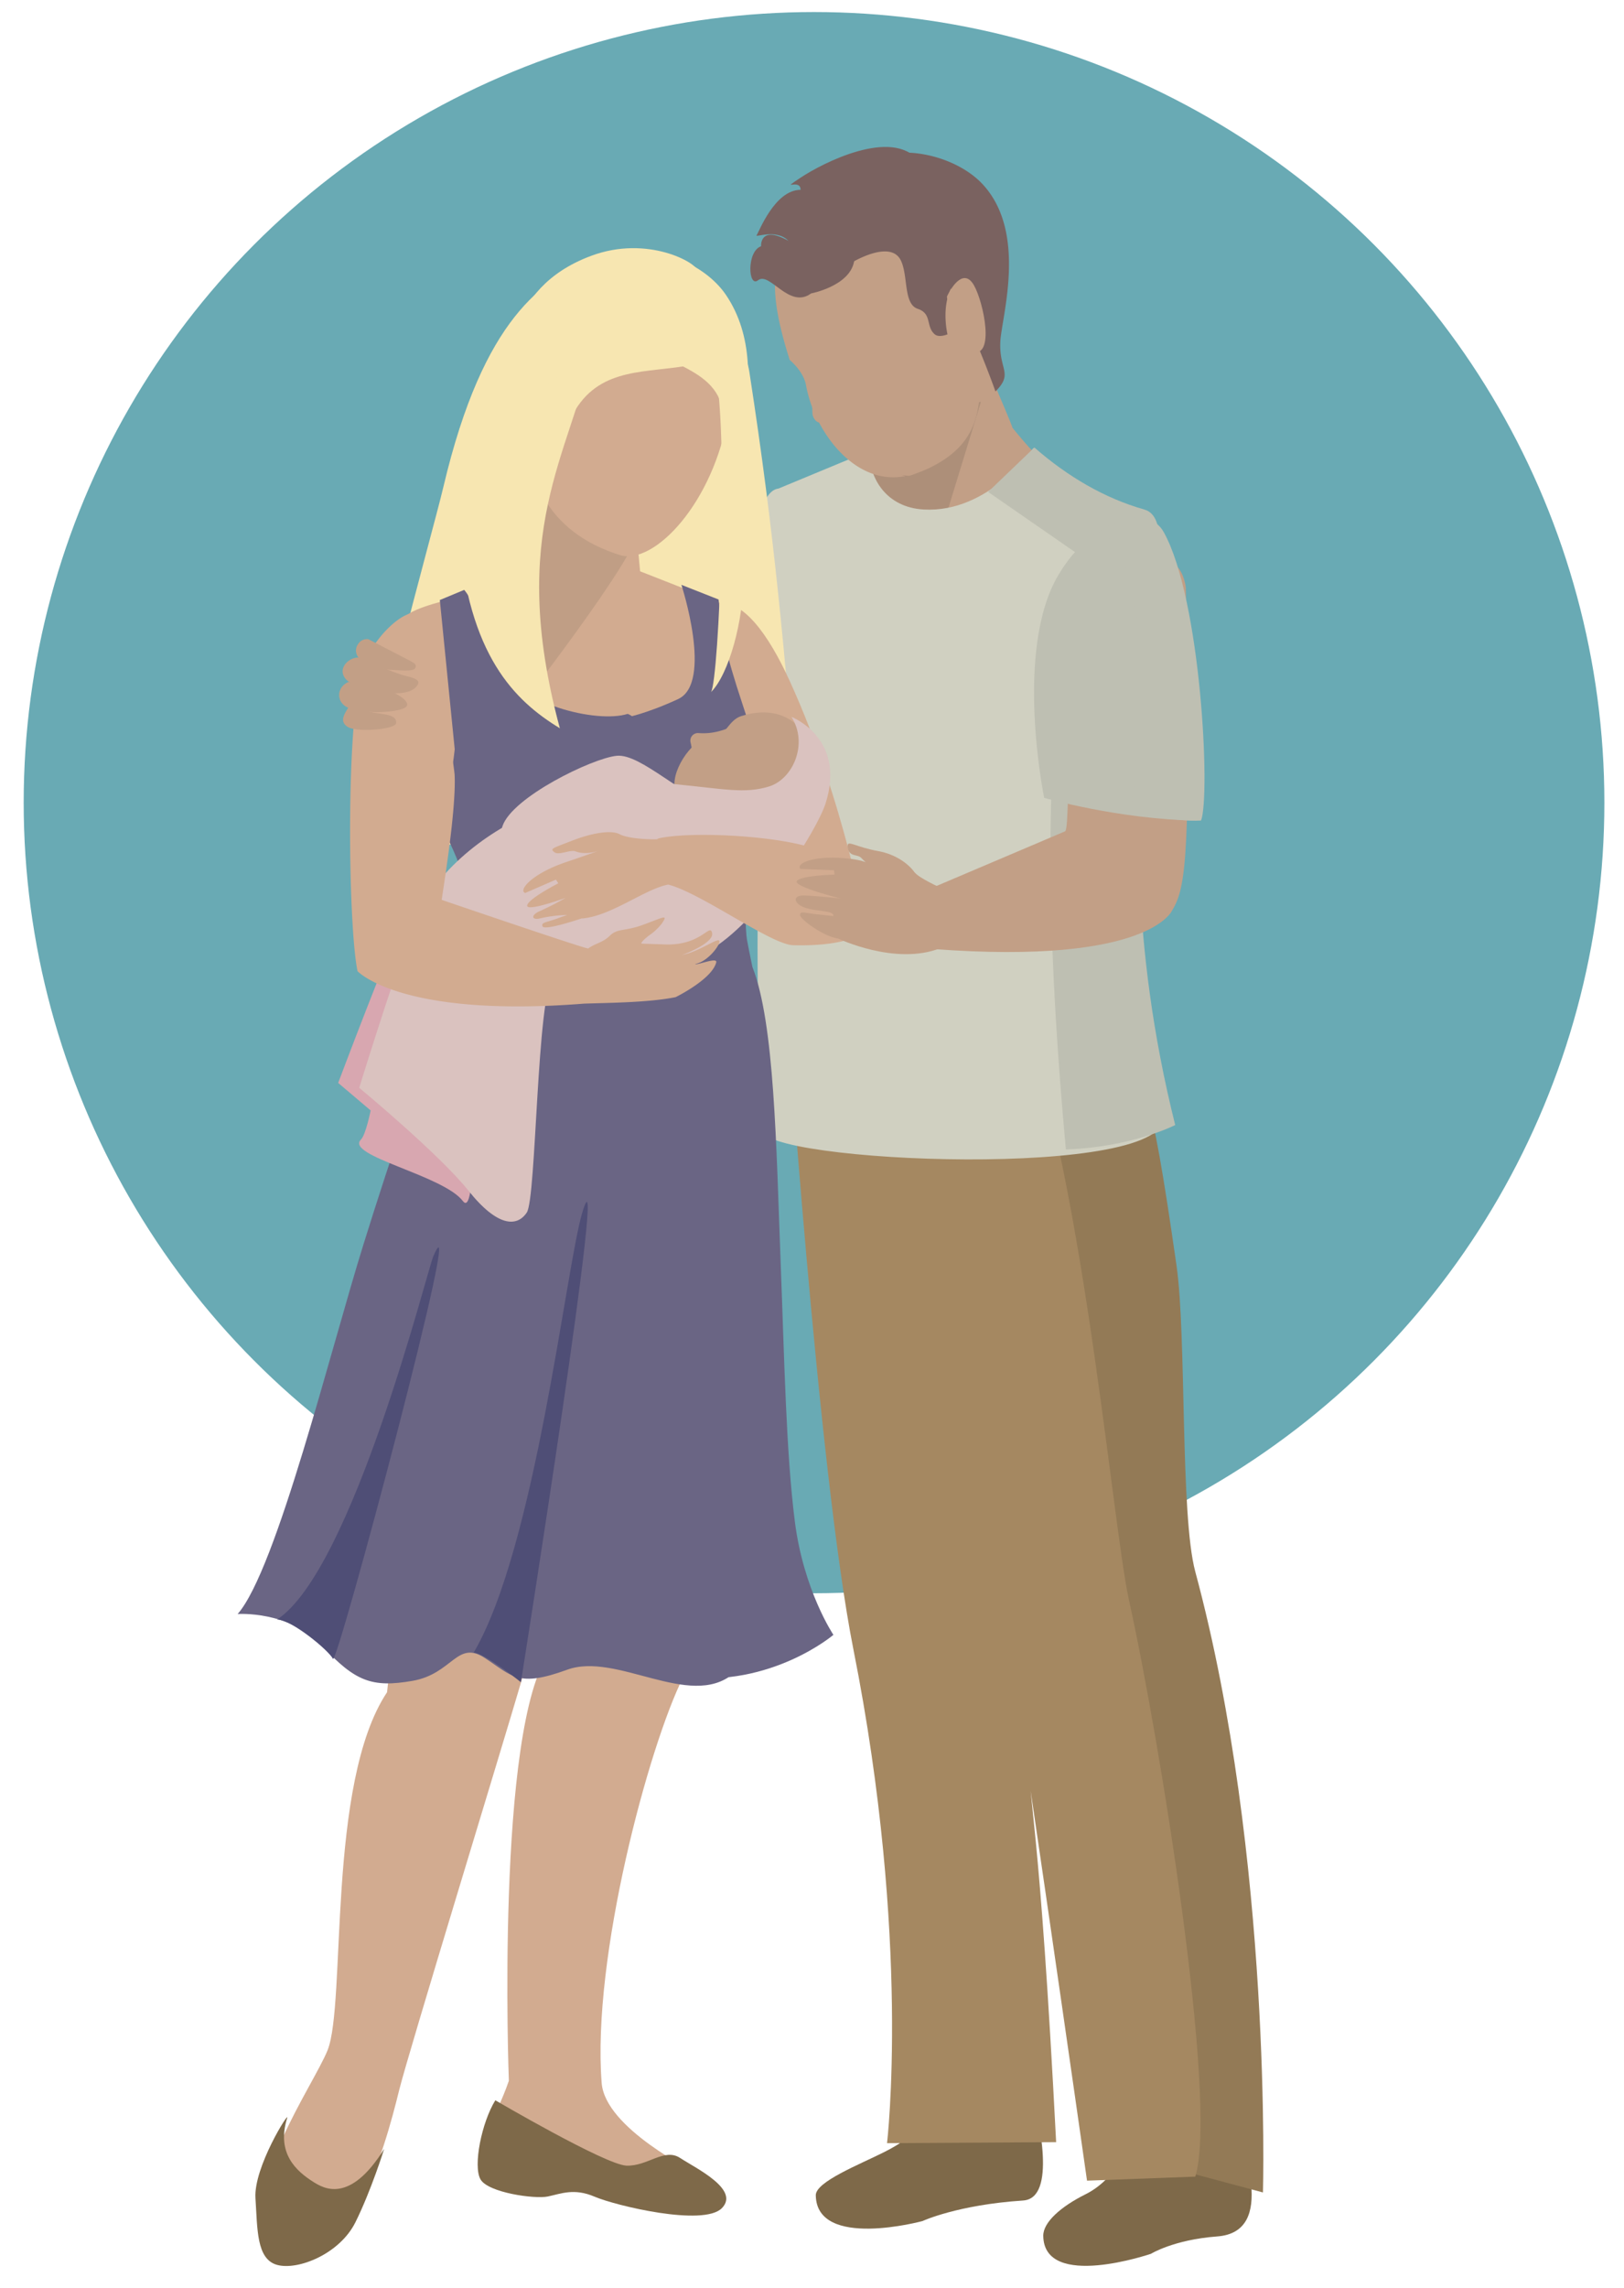
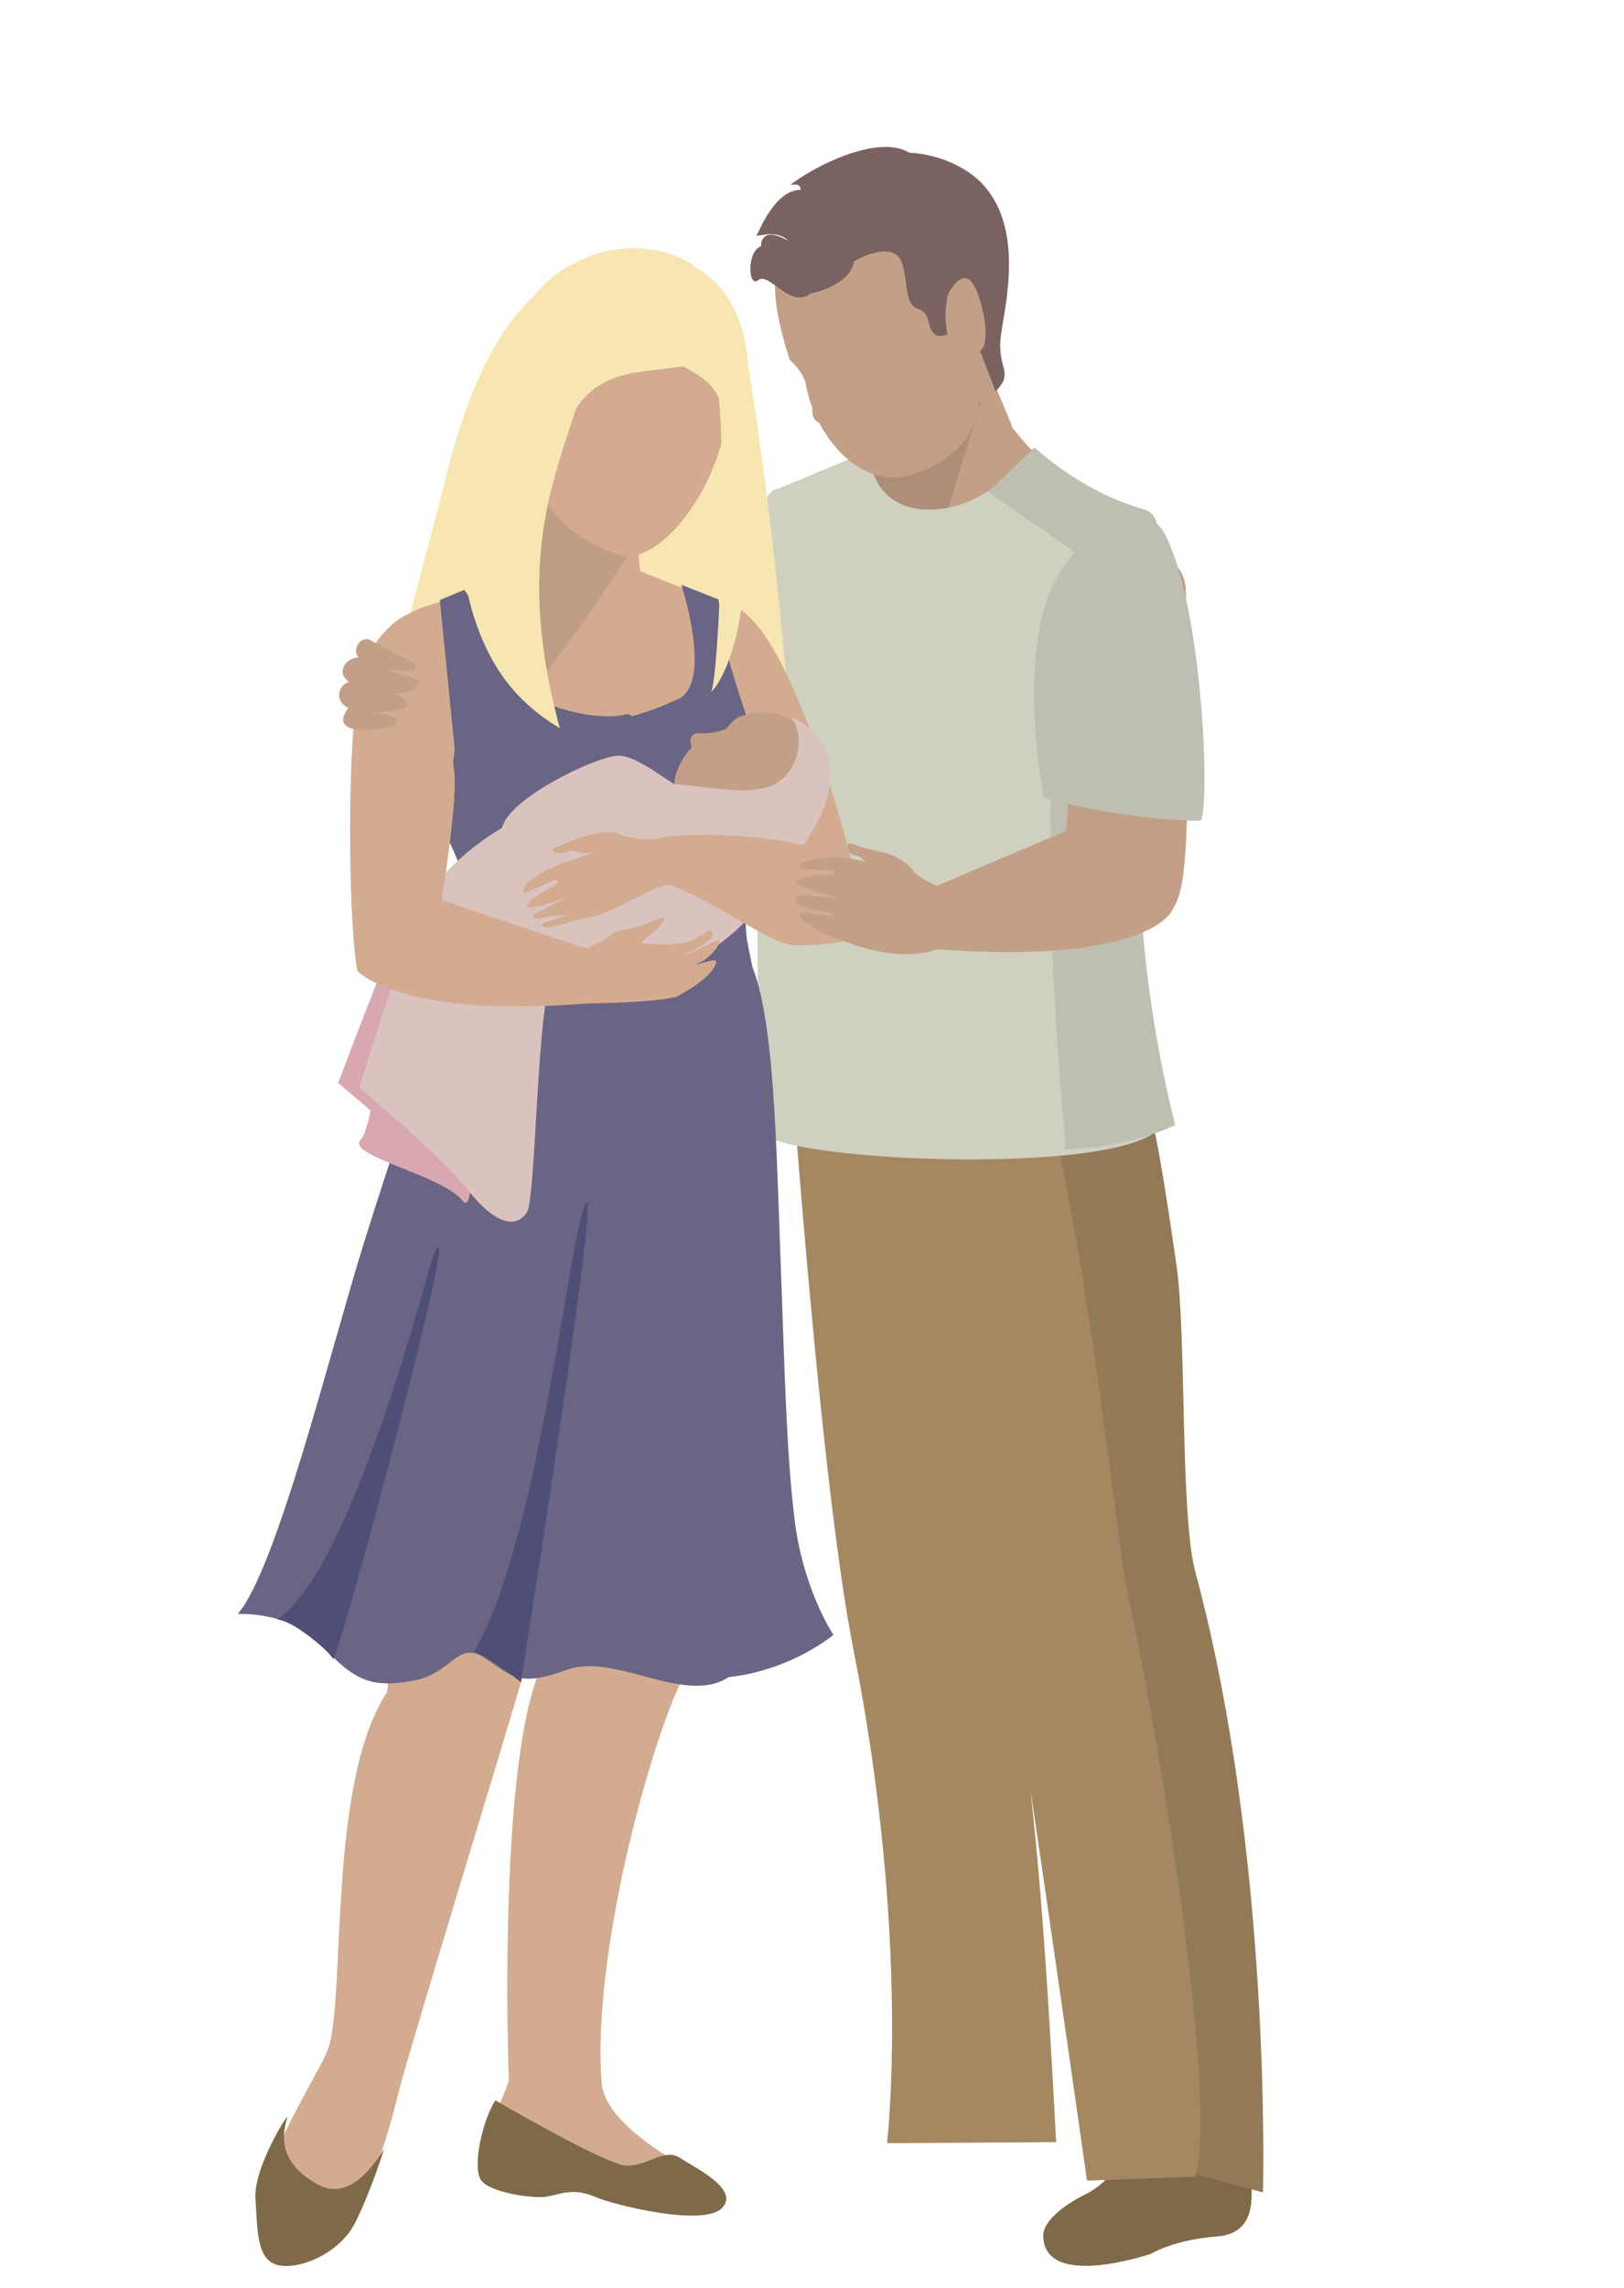
<svg xmlns="http://www.w3.org/2000/svg" id="Layer_1" data-name="Layer 1" viewBox="0 0 600 845">
  <defs>
    <style>.cls-1{fill:#69aab4;}.cls-2{fill:#7e6949;}.cls-3{fill:#937a56;}.cls-4{fill:#a58861;}.cls-5{fill:#c29f86;}.cls-6{fill:#ad8f79;}.cls-7{fill:#d0d0c1;}.cls-8{fill:#bebfb2;}.cls-9{fill:#7a6260;}.cls-10{fill:#f7e6b1;}.cls-11{fill:#d2ab90;}.cls-12{fill:#c09e85;}.cls-13{fill:#6a6584;}.cls-14{fill:#4f4e76;}.cls-15{fill:#d8a7b0;}.cls-16{fill:#dac2bf;}</style>
  </defs>
  <title>EEI-CF-ChildrenABlessing</title>
-   <circle class="cls-1" cx="300.75" cy="296.45" r="292" />
  <path class="cls-2" d="M423.07,776c-3.28,13-9.54,28.21-22,34.42-9.19,4.57-15.68,10.38-15.63,15.35.27,20.19,39.81,6.63,39.81,6.63s8.4-5.2,24.42-6.4c22.39-1.65,9.19-33.69,6-46.67S423.07,776,423.07,776Z" />
-   <path class="cls-2" d="M351,766.65c-3.28,12.93-11.9,22-24.34,28.2-9.18,4.61-25.32,10.95-25.26,15.94.29,20.16,39.41,9.53,39.41,9.53s12.91-6,37.18-7.59c12.46-.82,6-29.62,2.78-42.6S351,766.65,351,766.65Z" />
  <path class="cls-3" d="M407.1,363.73c15.88,36.52,17.63,34.4,27.57,103.65,3.75,26.11,1.3,92.19,6.94,113.11,28.52,105.75,25,229.26,25,229.26l-47.4-12.67S360,397.61,356.71,384.43,407.1,363.73,407.1,363.73Z" />
  <path class="cls-4" d="M315.3,609.2c21.37,107.52,12.42,182.35,12.42,182.35l62.48-.37C384,670.86,380.31,668.66,378.06,629c-2.57-45.71-21.21-82-21.21-82s8.72,24.84,12,38.05,32.76,220.35,32.76,220.35l40-1.49c8.5-27.83-13.15-161.6-24.52-213-6.61-30-18.77-179.52-46.31-231.53l-80.45,8.31S302.22,543.36,315.3,609.2Z" />
  <path class="cls-5" d="M374.06,158c-.27-1.71-17.34-40.68-17.34-40.68l-26,12.07-7.06,27.77-7.49,31.34,31.71,55.92c25.5,8.44,41.29-61,48.45-68.69C393.54,178.77,385.73,172.37,374.06,158Z" />
  <polygon class="cls-6" points="362.4 148.44 332.79 245.04 313.05 196.14 323.01 152.98 362.4 148.44" />
  <path class="cls-7" d="M287.63,180.44c-12,1.35-10.74,52.17-7.69,59.8,0,0,1.11,33.12.34,71.78C278.8,387.24,282,413,281.44,417.1c-1.86,12.43,153.64,19,148.24-5.41-14.25-64.55-20.69-153.5-14.55-179.52s-8.06-41.71-11.1-46.29-22.28-20.33-22.28-20.33-16.28,24-40.48,22.63c-13.73-.78-20.14-11.33-20.14-21.64Z" />
  <path class="cls-8" d="M382.16,165.28c12.25,10.7,25.9,18.74,40.6,22.9,20.29,5.73-22.4,92.08,11.43,227.34,0,0-16.13,8.22-40.39,9C376.86,240.36,403.07,208,403.07,208l-38-26.32Z" />
  <path class="cls-5" d="M355.53,103.47C348.88,84.1,339.66,69,311.82,78.2c-8.72,2.88-14.61,6.32-18.45,10.22-11.83,8.39,15.64,87.09,42.56,87.31.55,0,6.23-2.32,6.62-2.5,19.62-9.16,20.24-22.51,19.38-41.5,3-3.16,4.22-9,2.63-15C362.53,108.79,360.82,102.43,355.53,103.47Z" />
  <path class="cls-5" d="M291.74,132.89c-.13,0,5.08,4,6.06,9.42,3,16.75,17.65,36.79,36,33.65.15,0,.08.21.6,0-22.65-10.54-38.43-38.29-42.91-81.35l2.18-6.32a1,1,0,0,1-.22.2C281.66,96.9,287,117.79,291.74,132.89Z" />
  <path class="cls-9" d="M363,68c-8.7-9.32-25.73-14-37.39-10.47s-17.05,17.95-17.05,17.95a62.77,62.77,0,0,1,12.18,2.73c-3.34,4.69-10.38,21.5-10.38,21.5,6.27-4.49,18.84-10.77,22.43-3.59,2.81,5.61.9,16.15,6.28,17.94s2.88,6.5,6.28,9.42c1.57,1.35,4.71,0,4.71,0s-2.33-9.45,1.27-16.9c9,16.75,16.45,38,16.45,38,6.73-6.73,1.27-7.9,1.8-18.39C370,117.19,379.75,85.94,363,68Z" />
  <path class="cls-9" d="M299.67,108.37c-8.08,6-15.33-8.23-19.59-4.86-3.72,2.93-4.26-10.77,1.11-12.56,0,0-.65-8,10.1-2-4.56-4.64-12.57-1-11.74-2.09s6.66-16.75,16.23-16.75c0-4.49-8.08.89,0-4.49s33.72-18.54,43.59-6.28c1.14,1.41-7.77,4.49-15.78,18.84-2.19,3.92-6.27,9.57-8.07,18.55S299.67,108.37,299.67,108.37Z" />
  <path class="cls-5" d="M349.84,109.56c2-4.26,6.42-10.46,10-4.18s7.93,27.06-.82,24.59C352.41,128.11,349.84,109.56,349.84,109.56Z" />
  <path class="cls-10" d="M245.48,109.52c-1.77-2.61,28.09,6.49,31.38,27.86,9.58,62.21,12.56,99.89,18.25,164.19,1,11.25-83.65,17.09-84.33,11.43s28.84-204.21,28.84-204.21Z" />
  <path class="cls-11" d="M320.23,343.74s-8.08-47.56-28.41-92.12c-8-17.57-17.35-30.2-26.92-29-1.2,17.94,20.93,82.54,23.33,86.12C279.86,310,320.23,343.74,320.23,343.74Z" />
  <path class="cls-10" d="M218.27,95.35c-17.37,8.53-39.5,21.1-54.46,84.5-4.25,18-30,108.28-27.51,120.82,2.22,11.1,81.55,19.31,82.55,13.7s-5.68-187.64-5.68-187.64Z" />
  <path class="cls-11" d="M272.39,276.83l-11.67-56.31L236.49,211l-3.62-38.75-40.23-7.66s6.15,42.59-14.58,54c-10.11,2.6-27.56,5.43-30.22,11.22-2.78,6,13.69,55.72,13.69,55.72s-1.16,16.82,2.13,17.19S250.74,283.6,272.39,276.83Z" />
  <path class="cls-12" d="M170.69,220.4c22.86-.3,22.61-58.54,22.61-58.54,11.73-9.29,47.77-7.8,44.69,1.68,0,0-4.15,19.28-2.27,32,1.24,8.28-46.29,69.07-46.29,69.07Z" />
  <path class="cls-11" d="M269.12,152.71C263.71,185.83,241.53,208.92,229,205c-26.47-8.37-37.77-28.68-35.43-63.81,2-28.79,14.48-55.34,49.29-47.25C275.49,101.52,273.75,124.4,269.12,152.71Z" />
  <path class="cls-10" d="M235.89,123.92c8.37,12.71,33.5,10.76,31.41,34.69-.73,8.38-3.24,21.16-9,29.46-5.93,8.67,6.45-3.46,6.45-3.46s23.67-45.75,3.52-75.6c-8.69-12.87-27-17-28.08-15.48S235.89,123.92,235.89,123.92Z" />
  <path class="cls-10" d="M255.64,134.78c-16.62,3.15-33.2.62-43.08,16.6-7.18,11.54-17.18,20.11-19.26,30.79-2.79,14.26-4.43-45.34-4.43-45.34s-3.56-29.94,29.4-42.29c21.24-8,39.61,2.93,39.15,5.25C257.1,101.58,255.64,134.78,255.64,134.78Z" />
  <path class="cls-11" d="M258.18,803.26c-1.84-1.36-34.56-17.15-35.89-33.94-3.68-46.33,17.52-124.81,30.13-149.9,7.18-14.35,14.37-116.37,19.19-131.68,0,0-50.29-11.11-56.57,5.55s-7.19,67.7-11.93,116.82C183,637.84,188,768.51,188,768.51c-4.78,14.08-14.35,27.27-7.41,33.51s15.8,8.4,21.9,5.05,37.88,9.85,52.24,9.18S265.19,808.31,258.18,803.26Z" />
  <path class="cls-2" d="M183,775.71c-5.08,8.26-8.28,24.28-5.48,29.2s20,7.34,24.84,6.34,9.7-3.21,17.34.07,40.2,11.13,47,4.23-9.6-14.72-15.43-18.54-12.05,3.13-19.81,2.84S183,775.71,183,775.71Z" />
  <path class="cls-11" d="M230.12,486.15s-52.31-31.62-67.4-5.44S151.6,549.29,143,625C120.57,658.67,128,740,121,757.29c-5.32,13.12-32.85,52.05-18.68,64.41,26,22.74,39.6-27.15,45.19-49.88,3.36-13.55,38.21-127.25,45-150.51C200.59,593.46,217.5,520.86,230.12,486.15Z" />
  <path class="cls-2" d="M141.94,793.65c-12.78,20.65-22.58,14.46-26.19,12.2-6.33-4-13.73-10.62-9.65-23.62.91-2.89-12.47,18.27-11.72,29.66s.33,22.51,8,24.62,23.1-4,28.94-15.76S141.94,793.65,141.94,793.65Z" />
  <path class="cls-13" d="M293.66,561.93c-3.24-25.48-3.86-59.64-5.24-95.59-1.64-43.08-2.25-88.5-10.45-109.24-1-4.72-1.7-8.41-2-10.08-1-5.67-1.25-44.18-.88-44.55,10-10.75,4.89-25.23-.6-41.87-6.88-20.7-7.77-26.92-9-39.18L251.75,216s11.83,36.23-1.25,42.21c-12.3,5.68-19.71,6.91-19.71,6.91l3.79,35.9c-4.24,1.14.38,8.15-.44,11.33-1.65,6.44.7,31.48,3.35,54.13l-4.55,1.76s3.51,235.73,6.48,241.12,4.84,9,13,10c32.57,3.94,55.49-15.55,55.49-15.55S296.88,587.39,293.66,561.93Z" />
  <path class="cls-13" d="M265.46,465.44c0-74.2-12.15-99.56-12.74-109.92-.13-20.94-10.71-44.19-10-54.12,2.31-33.67-10.82-37.74-10.82-37.74-11.38,3.64-41.32-3.74-46.83-18-8.83-22.83-13.57-27.79-13.57-27.79l-9,3.74L168,276.74c-1.79,17.94-7.87,23.63-6.57,25.73,8.27,13.44,15.88,34.87,13.4,48.42-5.3,7.2-13.81,28.92-22.37,53.42-.78,1.8-1.27,2.9-1.27,2.9h.26c-6.12,17.71-12.23,36.55-17.14,52.31-12.07,38.62-32.15,120.25-46.51,136.6,0,0,19.06-1.38,31.23,11.77s18.43,15.5,33.32,12.92,16.44-15.21,26.73-8.48,12.25,11,30.46,4.36,45.18,14.62,61.17,1.63C274,615.65,265.46,506.72,265.46,465.44Z" />
  <path class="cls-14" d="M215.08,448c10.53-35.54-22.62,173.3-22.62,173.3S178.79,610.37,175,610.37C197.88,571.4,209,468.63,215.08,448Z" />
  <path class="cls-14" d="M160.07,464.05c12.85-30-35.54,151.67-37.06,148.61s-15.29-14.51-20.63-14.51C130.27,579.81,157.78,469.4,160.07,464.05Z" />
  <path class="cls-5" d="M303,289.16c0,12.55-12.95,22.57-26.16,22.57s-27.67-9.57-27.67-22.13c0-7.81,8.9-18.84,15.11-17.94,3.59.52,4.81-5.68,9.56-7.18C294.81,257.9,303,276.6,303,289.16Z" />
  <path class="cls-5" d="M270.88,268.29c-2.69.9-6.73,2.92-12.78,2.47a2.79,2.79,0,0,0-2.92,3.59c.45,2,.53,4.49,2.92,5.38S270.88,268.29,270.88,268.29Z" />
  <path class="cls-15" d="M150.06,337.16c-6,12-25.12,62.8-25.12,62.8l12,10.17s-1.79,9-3.59,10.76c-6,6,30.51,13.17,37.69,22.74s3-88.53-3-95.71S150.06,337.16,150.06,337.16Z" />
  <path class="cls-10" d="M218.84,129.3c-8.07,38.58-31.7,66.7-12,139.67-16.74-10.17-33.8-26.92-37.38-72.37C166.84,162.91,218.84,129.3,218.84,129.3Z" />
  <path class="cls-10" d="M264.2,136.87c5.09,22.14,1.5,114-1.5,118.74,6.59-6.58,12-26.32,12-42.47s-2.39-61-3.59-62.81S264.2,136.87,264.2,136.87Z" />
  <path class="cls-16" d="M269.09,300.67c-17-6.28-32.3-22.43-41.27-21.53s-38.59,15.25-42.18,26,31.48-9.11,48.94-4.11S269.09,300.67,269.09,300.67Z" />
  <path class="cls-5" d="M299.3,126.31c1.19,11.07.49,25.88,1,27.22,2.24,6.28,8.74-.45,13.9-2.25C317.8,150,299.3,126.31,299.3,126.31Z" />
  <path class="cls-16" d="M292.42,264.78c6.28,9.87.6,23-8.37,25.72s-16.46.9-34.85-.9-71.33,6.28-94.66,46.66l35,22.43s28.72,17.05,71.79-7.18C281.09,340.39,302,306.22,305,296.78,312.76,272.56,292.42,264.78,292.42,264.78Z" />
  <path class="cls-11" d="M305.57,315.63c-9.58-6.58-48.74-9-62.2-6-.29.07-.42.24-.67.34-5.07.12-11.35-.56-13.7-1.83-3.34-1.8-10.75-.3-17.33,2.24-7.72,3-8.52,3-6.89,4.34s5.9-1,7.78-.3c3.64,1.41,7.63.14,8.69-.25-1,.37-4.66,1.73-11.87,4.15-12.8,4.28-18,10.46-15.36,11.5l11.36-4.94.9,1.35s-11.35,5.83-11.51,8.23,14.2-2.85,14.2-2.85a100,100,0,0,1-9.64,4.94c-3.28,1.46-2.88,3.31,0,2.69a48.55,48.55,0,0,1,10.23-1.3c-.94.31-2,.67-3.27,1.15-4.34,1.64-6.51,1.5-5.84,3.07.59,1.36,9.45-1.29,14.59-3l.07.07c10.93-1,23.1-10.88,31.77-12.52,12.18,3.12,38,22.17,46.13,22.39,21.53.59,27.22-5.38,27.22-5.38S303.17,312,305.57,315.63Z" />
  <path class="cls-16" d="M154.24,339.25c-3.59,4.49-21.53,62.51-21.53,62.51s29.61,24.52,40.37,38,17.95,13.46,21.54,8.08,3.59-79.86,9.87-87.94S154.24,339.25,154.24,339.25Z" />
  <path class="cls-11" d="M265.79,347.92c.4-2.56-6.57,3.29-13.75,4.79,4.16-1.55,11.66-5.08,11.06-8.07-.79-3.94-3.86,4.63-17.33,4.18-9-.3-8.69-.3-8.69-.3s-.9-.2,2.69-3a20.72,20.72,0,0,0,4.8-4.49c2.39-3.58.59-2.22-7.18.6-6.58,2.4-9.27,1.2-12,3.89s-5.08,2.69-8.08,4.78c-.5.36-54.12-17.94-54.12-17.94.41-3.26,5.38-32.89,4.78-46.05-.19-4.3-9.54-64.5-16.23-59.67-4.15.57-13.11,8.36-17.27,18.69-6.9,17.11-5.93,96.35-2.38,113.35,0,0,15.84,17.35,83.68,12,9.2-.32,24-.39,33.85-2.4,0,0,13.45-6.58,15-12.86.49-2.06-7.23,1.23-7.78.6C261,355.4,265.49,349.88,265.79,347.92Z" />
  <path class="cls-5" d="M393.58,307c2.51-3.6-2.52-70.61,20-91.22s24.52,1.2,24.52,1.2c1.79,97.5.26,110.68-5,119.18,0,0-8,20.34-88.15,14.36-5.69-15-.45-22.66-.45-22.66Z" />
  <path class="cls-5" d="M349.83,332.52c-.25-.16,1.18-3.12.9-3.14-4.6-2.09-11.45-5.24-13-7.4-2.23-3.08-7-6.51-13.23-7.63-8.14-1.45-11.39-4.13-11.33-2,.11,4.37,3.67,3,5,4.48,2.67,2.85,4.71,3.69,5.83,3.82-1-.11-1.89-2.44-9.43-3.41-13.39-1.7-20.8,1.58-18.83,3.69l12.37.49.23,1.6s-12.76.32-13.95,2.41,16.15,6.43,16.15,6.43-7.58-.94-13.46-1.12c-3.59-.1-4,1.92-1.56,3.59,3.79,2.61,13,1.56,12.33,4-1-.13-4.33-.49-5.69-.61-4.63-.4-6.51-1.48-6.6.22-.05,1.49,8.71,8,14.09,8.69,0,0,21.08,10.1,37.68,3.59C347.37,350.24,353.34,334.88,349.83,332.52Z" />
  <path class="cls-8" d="M427.9,195.7C438.29,215.42,442.82,285,442,303.06c-28.78-.45-56.22-8.38-56.22-8.38s-11.31-54.82,5.38-82.54S427.9,195.7,427.9,195.7Z" />
  <path class="cls-8" d="M406.06,197.19c2.7-3.58,18.12-11.06,23.93-.59,13.76,24.82,17.26,97.17,13.75,106.46-10.17.6-25.72-3.58-25.72-3.58,4.5-49.35,3.39-71.24-.59-85.84C412.94,197.19,406.06,197.19,406.06,197.19Z" />
  <path class="cls-5" d="M136.09,236.08a3.86,3.86,0,0,0-3.86,1.91,4,4,0,0,0,1.43,5.82c4.39,2.31,9,3.58,10.91,3.6s8.33.85,8.9-.73-.43-1.8-4.8-4.09Z" />
  <path class="cls-5" d="M132.48,242.84c-3.37-.13-7.57,3.62-5.22,7.33s8.75,3.29,12.44,4.8,10.91,1.66,13.64-.89.6-3.51-3.44-4.44S132.48,242.84,132.48,242.84Z" />
  <path class="cls-5" d="M128.75,251.87c-3.7,1.5-4.69,6-1.67,8.59s12,2.78,15.33,2.45,7.43-.84,8-2.4-3.47-4.43-7.06-5.47S128.75,251.87,128.75,251.87Z" />
  <path class="cls-5" d="M129.05,260.76c-1.72,2.8-3.9,5.7-.51,7.75s17.54.9,17.8-1.41c.37-3.2-4.31-3.2-8.82-4A56.84,56.84,0,0,1,129.05,260.76Z" />
</svg>